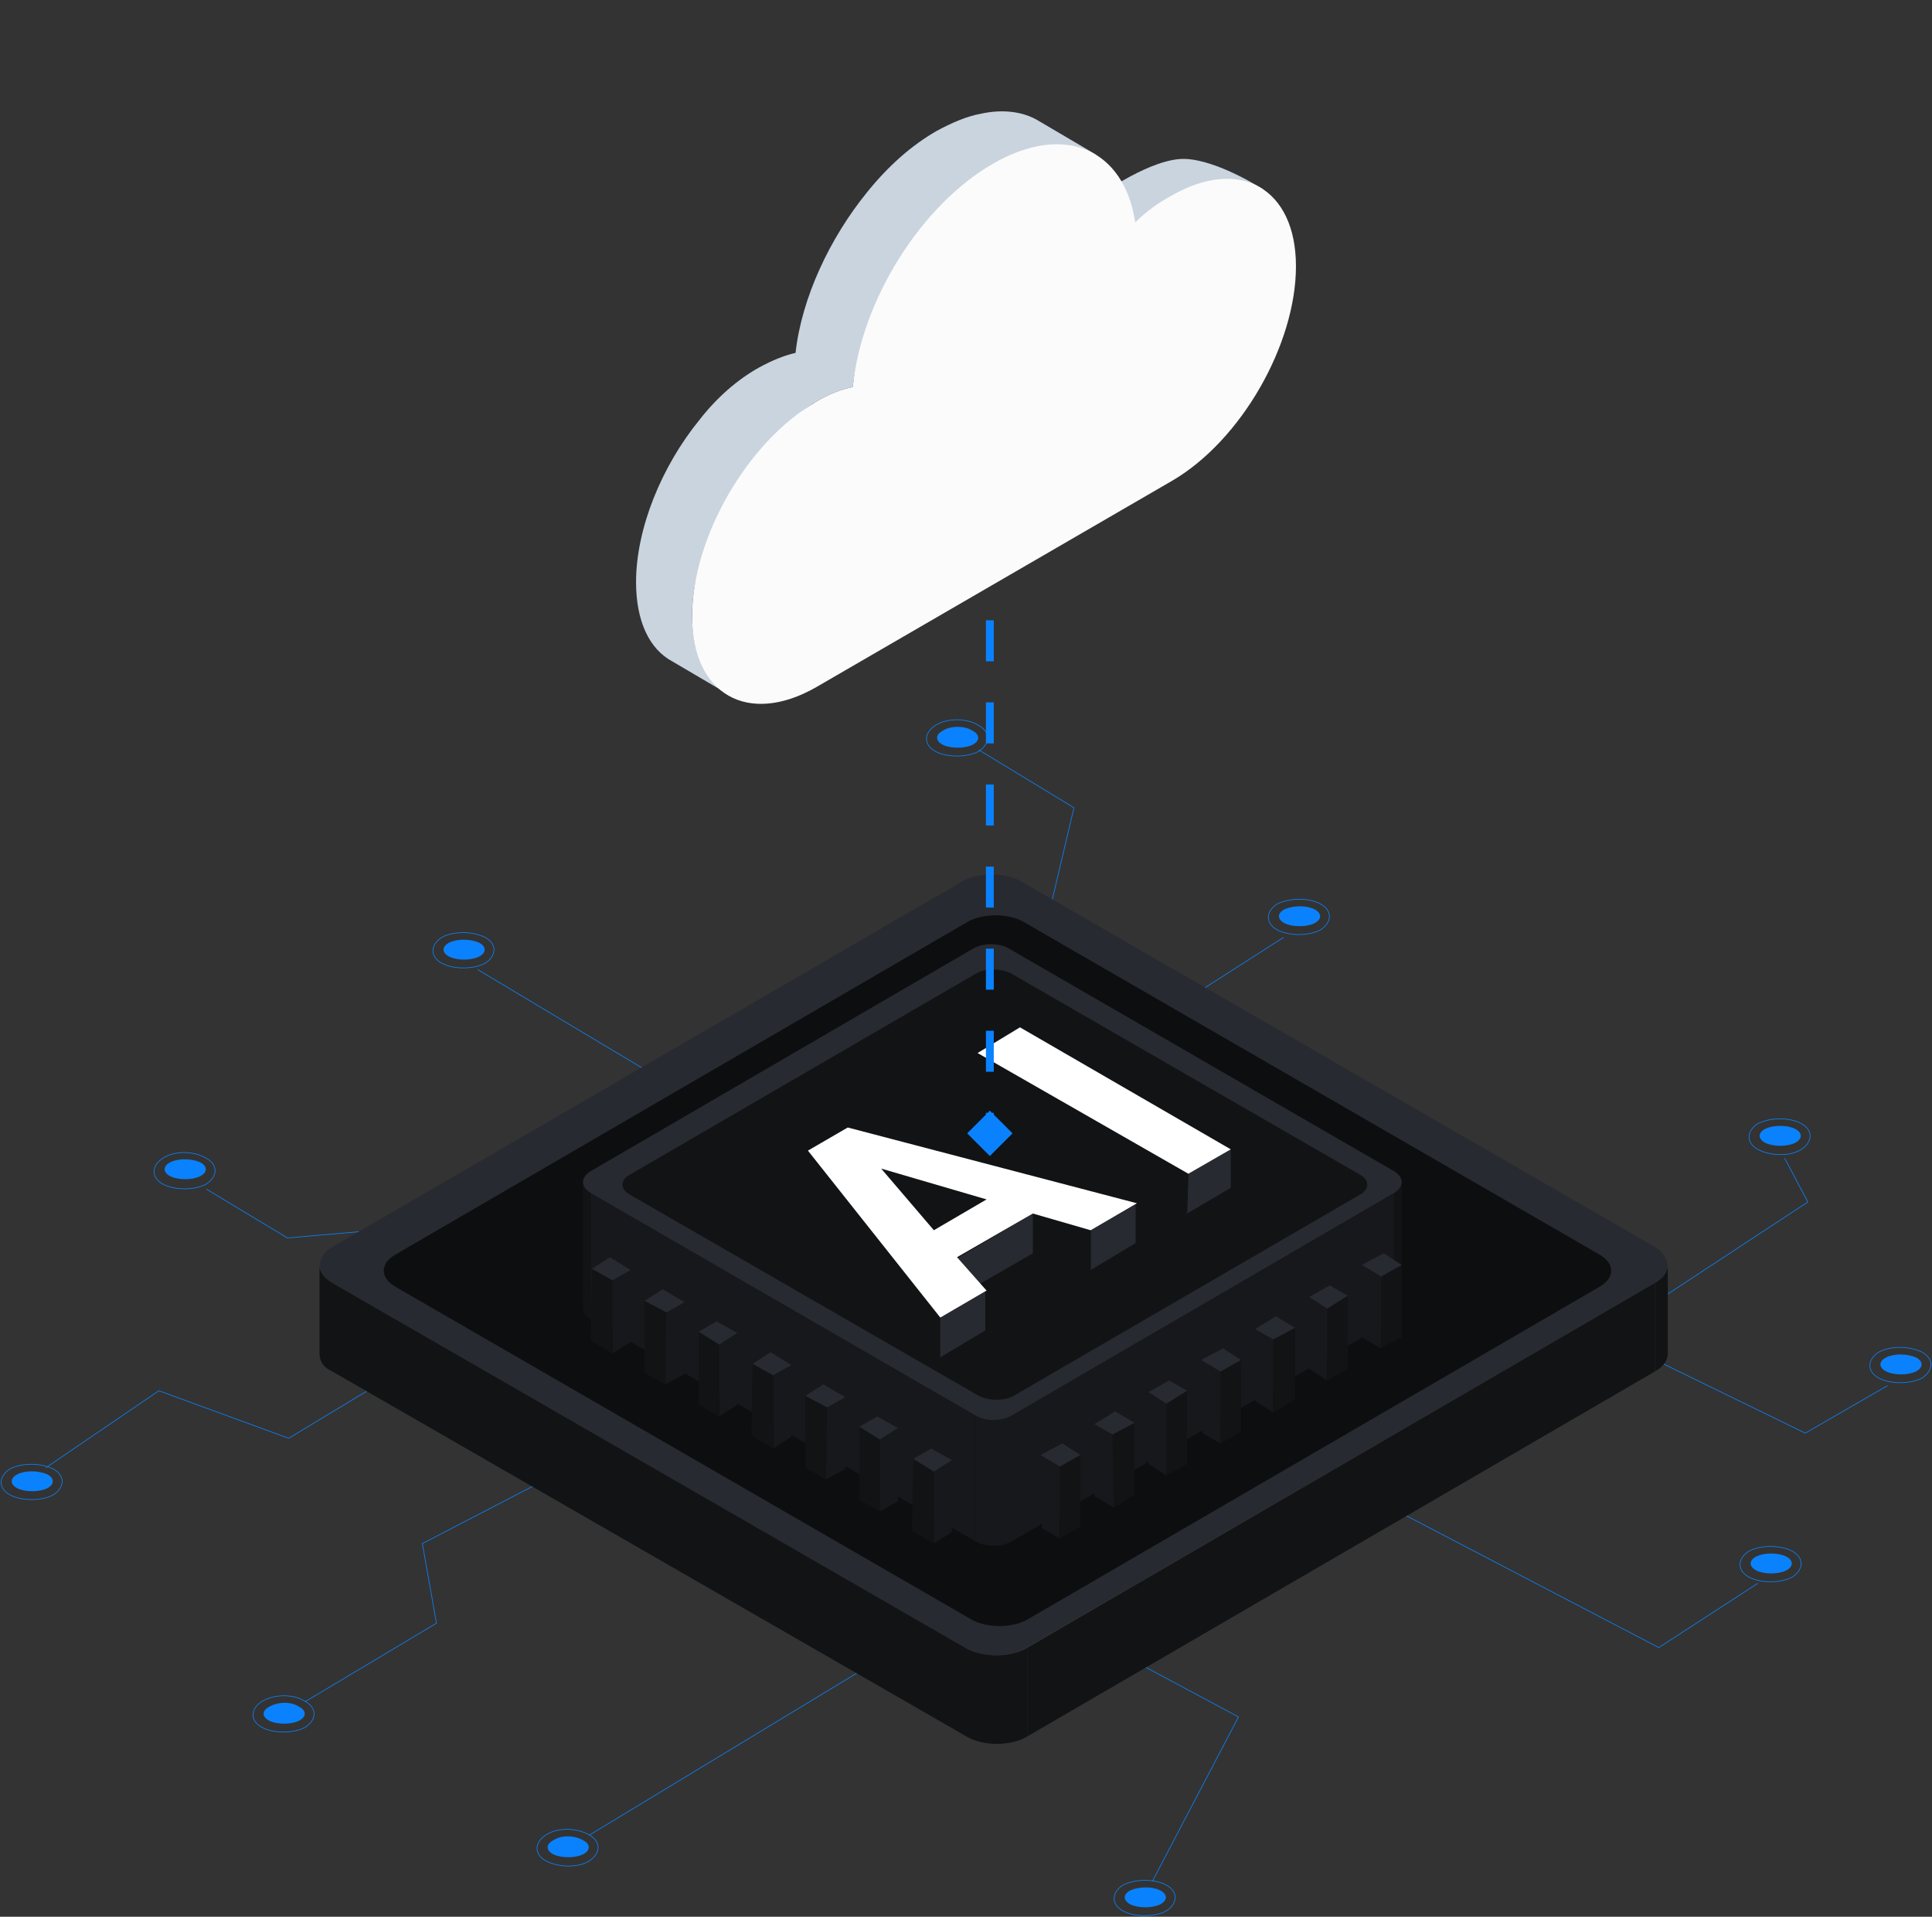
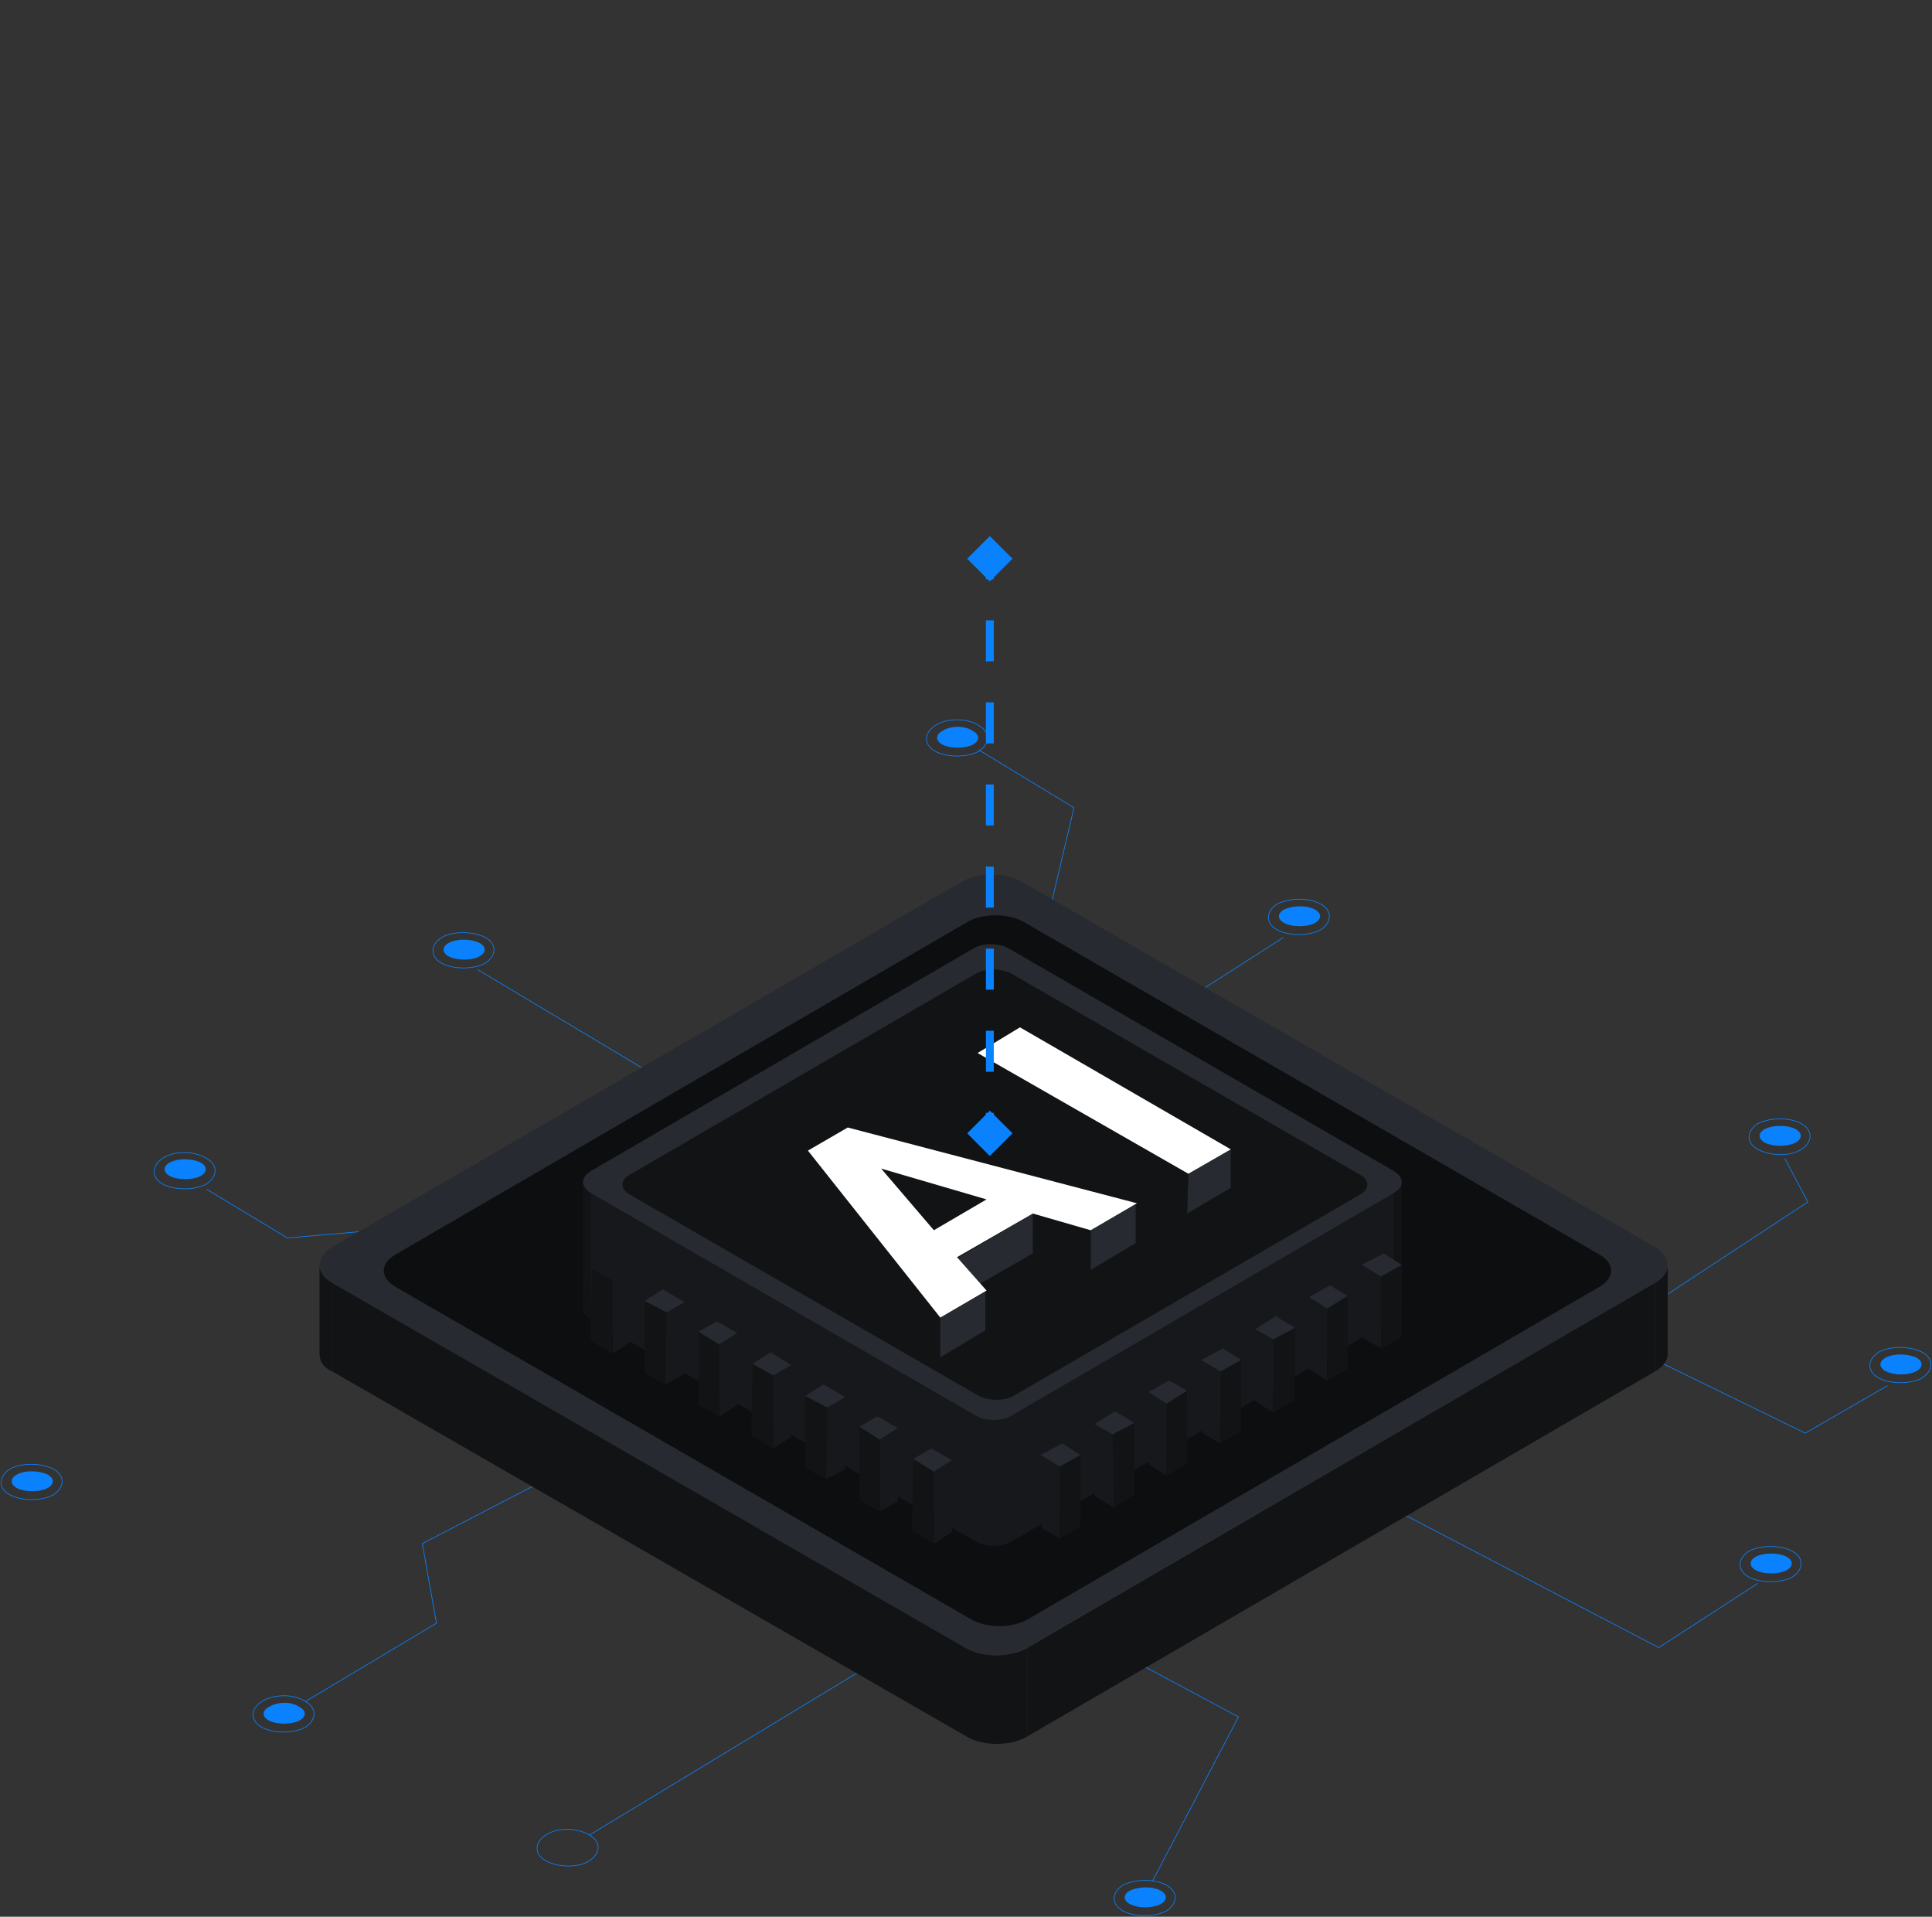
<svg xmlns="http://www.w3.org/2000/svg" width="492" height="488" viewBox="0 0 492 488" fill="none">
  <rect x="0" y="0" width="492" height="488" fill="#333333" stroke="none" />
  <path d="M249.273 184.725C252.219 186.359 252.219 189.302 249.273 191.264C246.327 192.898 241.09 192.898 238.145 191.264C235.199 189.629 235.199 186.686 238.145 184.725C241.09 182.763 246.327 182.763 249.273 184.725Z" stroke="#0A82FD" stroke-width="0.17" stroke-miterlimit="10" />
  <path d="M247.637 186.032C249.6 187.013 249.6 188.648 247.637 189.629C245.673 190.61 242.072 190.61 240.109 189.629C238.145 188.648 238.145 187.013 240.109 186.032C242.072 184.725 245.673 184.725 247.637 186.032Z" fill="#0A82FD" />
  <path d="M224.071 422.415L150.101 467.206" stroke="#0A82FD" stroke-width="0.17" stroke-miterlimit="10" />
  <path d="M77.767 433.204L111.152 413.26L107.551 392.989L149.773 371.084" stroke="#0A82FD" stroke-width="0.17" stroke-miterlimit="10" />
-   <path d="M11.652 373.699L40.455 354.083L73.512 366.18L104.933 347.217" stroke="#0A82FD" stroke-width="0.17" stroke-miterlimit="10" />
  <path d="M52.565 302.752L73.185 315.176L103.296 312.561" stroke="#0A82FD" stroke-width="0.17" stroke-miterlimit="10" />
  <path d="M121.625 246.844L166.466 273.654" stroke="#0A82FD" stroke-width="0.17" stroke-miterlimit="10" />
  <path d="M249.273 190.937L273.493 205.649L266.62 234.747" stroke="#0A82FD" stroke-width="0.17" stroke-miterlimit="10" />
  <path d="M326.844 238.671L301.314 255.018" stroke="#0A82FD" stroke-width="0.17" stroke-miterlimit="10" />
  <path d="M454.491 294.906L460.383 306.022L411.615 338.062" stroke="#0A82FD" stroke-width="0.17" stroke-miterlimit="10" />
  <path d="M480.675 352.775L459.728 364.872L418.161 344.601" stroke="#0A82FD" stroke-width="0.17" stroke-miterlimit="10" />
  <path d="M447.618 403.125L422.416 419.472L343.536 378.277" stroke="#0A82FD" stroke-width="0.17" stroke-miterlimit="10" />
  <path d="M274.475 415.222L315.388 437.127L293.459 478.976" stroke="#0A82FD" stroke-width="0.17" stroke-miterlimit="10" />
  <path d="M424.707 322.042V344.601C424.707 346.236 423.725 347.871 421.434 349.179V326.619C423.725 325.311 424.707 323.677 424.707 322.042Z" fill="#111315" />
  <path d="M81.367 344.601V322.042C81.367 323.677 82.349 325.311 84.64 326.619V349.179C82.349 348.198 81.367 346.563 81.367 344.601Z" fill="#111315" />
  <path d="M421.434 326.619V349.179L261.71 442.031V419.472L421.434 326.619Z" fill="#111315" />
  <path d="M246 419.472V442.031L84.64 349.179V326.619L246 419.472Z" fill="#111315" />
  <path d="M261.71 419.472V442.031C257.456 444.647 250.255 444.647 246 442.031V419.472C250.255 422.088 257.456 422.088 261.71 419.472Z" fill="#111315" />
  <path d="M421.434 317.465C425.689 320.08 425.689 324.004 421.434 326.619L261.383 419.472C257.128 422.088 249.928 422.088 245.673 419.472L84.64 326.619C80.385 324.004 80.385 320.08 84.64 317.465L244.691 224.612C248.946 221.996 256.146 221.996 260.401 224.612L421.434 317.465Z" fill="#272A30" />
  <path d="M407.36 319.427C411.287 321.715 411.287 325.312 407.36 327.6L261.71 412.279C257.783 414.568 251.237 414.568 247.309 412.279L100.678 327.6C96.75 325.312 96.75 321.715 100.678 319.427L246.327 234.747C250.255 232.459 256.801 232.459 260.729 234.747L407.36 319.427Z" fill="#0D0E10" />
  <path d="M356.955 300.791V333.158C356.955 334.139 356.301 335.12 354.991 335.774V303.406C356.301 302.752 356.955 301.771 356.955 300.791Z" fill="#111315" />
  <path d="M148.464 333.158V300.791C148.464 301.771 149.119 302.752 150.428 303.733V336.101C149.119 335.12 148.464 334.139 148.464 333.158Z" fill="#111315" />
  <path d="M354.991 303.733V335.774L257.783 392.336V359.968L354.991 303.733Z" fill="#16181B" />
  <path d="M248.291 359.968V392.336L150.428 335.774V303.733L248.291 359.968Z" fill="#16181B" />
  <path d="M257.783 359.968V392.335C255.164 393.97 250.91 393.97 248.291 392.335V359.968C250.91 361.603 255.164 361.603 257.783 359.968Z" fill="#16181B" />
  <path d="M354.992 298.175C357.61 299.81 357.61 302.098 354.992 303.733L257.783 360.295C255.164 361.929 250.91 361.929 248.291 360.295L150.428 303.733C147.81 302.098 147.81 299.81 150.428 298.175L247.637 241.613C250.255 239.979 254.51 239.979 257.128 241.613L354.992 298.175Z" fill="#272A30" />
  <path d="M346.482 299.156C348.773 300.464 348.773 302.752 346.482 304.06L258.11 355.391C255.819 356.698 251.891 356.698 249.273 355.391L160.247 304.06C157.956 302.752 157.956 300.464 160.247 299.156L248.618 247.825C250.909 246.518 254.837 246.518 257.456 247.825L346.482 299.156Z" fill="#111315" />
  <path d="M160.574 323.35V341.659L155.992 344.601V325.965L160.574 323.35Z" fill="#16181B" />
  <path d="M155.992 325.965V344.601L150.428 341.332L150.755 323.023L155.992 325.965Z" fill="#111315" />
-   <path d="M160.574 323.35L155.992 325.966L150.755 323.023L155.337 320.081L160.574 323.35Z" fill="#272A30" />
  <path d="M174.321 331.523V349.832L169.411 352.448L169.739 334.139L174.321 331.523Z" fill="#16181B" />
  <path d="M169.739 334.139L169.411 352.448L164.175 349.506V331.197L169.739 334.139Z" fill="#111315" />
  <path d="M174.321 331.524L169.739 334.139L164.175 331.197L168.757 328.254L174.321 331.524Z" fill="#272A30" />
  <path d="M187.74 339.37V357.679L183.158 360.622V342.313L187.74 339.37Z" fill="#16181B" />
  <path d="M183.158 342.313V360.622L177.921 357.679V339.043L183.158 342.313Z" fill="#111315" />
  <path d="M187.74 339.37L183.158 342.313L177.921 339.043L182.503 336.428L187.74 339.37Z" fill="#272A30" />
  <path d="M201.487 347.544V365.853L196.905 368.795V350.16L201.487 347.544Z" fill="#16181B" />
  <path d="M196.905 350.159V368.795L191.341 365.526L191.668 347.217L196.905 350.159Z" fill="#111315" />
  <path d="M201.487 347.544L196.905 350.159L191.668 347.217L196.25 344.274L201.487 347.544Z" fill="#272A30" />
  <path d="M215.234 355.718V374.027L210.324 376.642L210.651 358.333L215.234 355.718Z" fill="#16181B" />
  <path d="M210.651 358.333L210.324 376.642L205.087 373.7V355.391L210.651 358.333Z" fill="#111315" />
  <path d="M215.234 355.718L210.651 358.333L205.087 355.391L209.669 352.448L215.234 355.718Z" fill="#272A30" />
  <path d="M228.653 363.564V382.2L224.071 384.816V366.507L228.653 363.564Z" fill="#16181B" />
  <path d="M224.071 366.507V384.816L218.834 381.873V363.237L224.071 366.507Z" fill="#111315" />
  <path d="M228.653 363.564L224.071 366.507L218.834 363.237L223.416 360.622L228.653 363.564Z" fill="#272A30" />
  <path d="M242.4 371.738V390.047L237.818 392.989V374.68L242.4 371.738Z" fill="#16181B" />
-   <path d="M237.817 374.68V392.989L232.253 389.72L232.581 371.411L237.817 374.68Z" fill="#111315" />
+   <path d="M237.817 374.68V392.989L232.253 389.72L232.581 371.411L237.817 374.68" fill="#111315" />
  <path d="M242.4 371.738L237.817 374.68L232.581 371.411L237.163 368.795L242.4 371.738Z" fill="#272A30" />
  <path d="M346.809 322.042L347.136 340.678L351.718 343.294V324.985L346.809 322.042Z" fill="#16181B" />
  <path d="M351.719 324.985V343.294L356.955 340.351V322.042L351.719 324.985Z" fill="#111315" />
  <path d="M346.809 322.042L351.718 324.985L356.955 322.042L352.373 319.1L346.809 322.042Z" fill="#272A30" />
  <path d="M333.39 330.216V348.525L337.972 351.467V333.158L333.39 330.216Z" fill="#16181B" />
  <path d="M337.972 333.158V351.467L343.209 348.525V329.889L337.972 333.158Z" fill="#111315" />
  <path d="M333.39 330.216L337.972 333.158L343.209 329.889L338.626 327.273L333.39 330.216Z" fill="#272A30" />
  <path d="M319.643 338.389V356.698L324.225 359.641V341.005L319.643 338.389Z" fill="#16181B" />
  <path d="M324.225 341.005V359.641L329.789 356.371V338.062L324.225 341.005Z" fill="#111315" />
  <path d="M319.643 338.389L324.225 341.005L329.789 338.062L324.88 335.12L319.643 338.389Z" fill="#272A30" />
  <path d="M305.896 346.236L306.224 364.872L310.806 367.488V349.179L305.896 346.236Z" fill="#16181B" />
  <path d="M310.806 349.179V367.488L316.042 364.545V346.236L310.806 349.179Z" fill="#111315" />
  <path d="M305.896 346.236L310.806 349.179L316.043 346.236L311.46 343.293L305.896 346.236Z" fill="#272A30" />
  <path d="M292.477 354.41V372.719L297.059 375.661V357.352L292.477 354.41Z" fill="#16181B" />
  <path d="M297.059 357.352V375.661L302.296 372.719V354.083L297.059 357.352Z" fill="#111315" />
  <path d="M292.477 354.41L297.059 357.352L302.296 354.083L297.714 351.467L292.477 354.41Z" fill="#272A30" />
  <path d="M278.73 362.583V380.892L283.64 383.835L283.312 365.199L278.73 362.583Z" fill="#16181B" />
  <path d="M283.312 365.199L283.64 383.835L288.877 380.566V362.257L283.312 365.199Z" fill="#111315" />
  <path d="M278.73 362.583L283.312 365.199L288.877 362.256L283.967 359.314L278.73 362.583Z" fill="#272A30" />
  <path d="M264.984 370.43L265.311 389.066L269.893 391.682V373.373L264.984 370.43Z" fill="#16181B" />
  <path d="M269.893 373.373V391.682L275.13 388.739V370.43L269.893 373.373Z" fill="#111315" />
  <path d="M264.984 370.43L269.893 373.373L275.13 370.43L270.548 367.488L264.984 370.43Z" fill="#272A30" />
  <path d="M313.424 292.617V302.425L302.296 308.964L302.623 298.829L313.424 292.617Z" fill="#272A30" />
  <path d="M302.623 298.829L302.296 308.964L248.946 277.904V268.096L302.623 298.829Z" fill="#111315" />
  <path d="M313.424 292.617L302.623 298.829L248.946 268.096L259.747 261.557L313.424 292.617Z" fill="white" />
  <path d="M250.91 305.695V315.83L224.071 307.983L224.398 297.848L250.91 305.695Z" fill="#111315" />
  <path d="M289.204 306.676V316.484L277.748 323.35V313.214L289.204 306.676Z" fill="#272A30" />
  <path d="M277.748 313.215V323.35L263.02 319.1V308.964L277.748 313.215Z" fill="#111315" />
  <path d="M263.02 308.964V319.1L243.709 330.216V320.407L263.02 308.964Z" fill="#272A30" />
-   <path d="M239.454 335.447V345.582L205.742 303.079V293.271L239.454 335.447Z" fill="#111315" />
  <path d="M250.91 328.908V338.716L239.454 345.582V335.447L250.91 328.908Z" fill="#272A30" />
  <path d="M277.748 313.215L263.02 308.964L243.709 320.08L251.237 328.581L239.454 335.447L205.742 292.944L215.888 287.059L289.531 306.349L277.748 313.215ZM237.817 313.215L251.237 305.368L224.398 297.521L237.817 313.215Z" fill="white" />
  <path d="M297.059 479.957C300.005 481.592 300.005 484.534 297.059 486.496C294.113 488.131 288.877 488.131 285.931 486.496C282.985 484.861 282.985 481.919 285.931 479.957C289.204 478.323 294.113 478.323 297.059 479.957Z" stroke="#0A82FD" stroke-width="0.17" stroke-miterlimit="10" />
  <path d="M295.423 481.265C297.386 482.246 297.386 483.881 295.423 484.861C293.459 485.842 289.858 485.842 287.895 484.861C285.931 483.881 285.931 482.246 287.895 481.265C290.186 480.284 293.459 480.284 295.423 481.265Z" fill="#0A82FD" />
  <path d="M150.101 467.206C153.046 468.841 153.046 471.783 150.101 473.745C147.155 475.707 141.918 475.38 138.972 473.745C136.027 472.11 136.027 469.168 138.972 467.206C141.918 465.244 146.828 465.244 150.101 467.206Z" stroke="#0A82FD" stroke-width="0.17" stroke-miterlimit="10" />
-   <path d="M148.464 468.514C150.428 469.495 150.428 471.13 148.464 472.11C146.5 473.091 142.9 473.091 140.936 472.11C138.972 471.13 138.972 469.495 140.936 468.514C142.9 467.206 146.173 467.206 148.464 468.514Z" fill="#0A82FD" />
  <path d="M456.455 394.951C459.401 396.586 459.401 399.528 456.455 401.49C453.509 403.125 448.272 403.125 445.327 401.49C442.381 399.855 442.381 396.913 445.327 394.951C448.272 393.316 453.509 393.316 456.455 394.951Z" stroke="#0A82FD" stroke-width="0.17" stroke-miterlimit="10" />
  <path d="M454.819 396.259C456.782 397.24 456.782 398.874 454.819 399.855C452.855 400.836 449.254 400.836 447.291 399.855C445.327 398.874 445.327 397.24 447.291 396.259C449.254 395.278 452.855 395.278 454.819 396.259Z" fill="#0A82FD" />
  <path d="M77.767 433.204C80.713 434.839 80.713 437.781 77.767 439.743C74.821 441.378 69.584 441.378 66.639 439.743C63.693 438.108 63.693 435.166 66.639 433.204C69.912 431.242 74.821 431.242 77.767 433.204Z" stroke="#0A82FD" stroke-width="0.17" stroke-miterlimit="10" />
  <path d="M76.13 434.512C78.094 435.492 78.094 437.127 76.13 438.108C74.167 439.089 70.566 439.089 68.603 438.108C66.639 437.127 66.639 435.492 68.603 434.512C70.894 433.204 74.167 433.204 76.13 434.512Z" fill="#0A82FD" />
  <path d="M13.616 374.027C16.561 375.661 16.561 378.604 13.616 380.566C10.67 382.2 5.433 382.2 2.487 380.566C-0.458 378.931 -0.458 375.988 2.487 374.027C5.433 372.392 10.343 372.392 13.616 374.027Z" stroke="#0A82FD" stroke-width="0.17" stroke-miterlimit="10" />
  <path d="M11.979 375.334C13.943 376.315 13.943 377.95 11.979 378.931C10.015 379.912 6.415 379.912 4.451 378.931C2.487 377.95 2.487 376.315 4.451 375.334C6.415 374.353 9.688 374.353 11.979 375.334Z" fill="#0A82FD" />
  <path d="M52.565 294.906C55.51 296.54 55.51 299.483 52.565 301.445C49.619 303.079 44.382 303.079 41.436 301.445C38.491 299.81 38.491 296.867 41.436 294.906C44.382 292.944 49.292 292.944 52.565 294.906Z" stroke="#0A82FD" stroke-width="0.17" stroke-miterlimit="10" />
  <path d="M50.928 295.887C52.892 296.867 52.892 298.502 50.928 299.483C48.964 300.464 45.364 300.464 43.4 299.483C41.436 298.502 41.436 296.867 43.4 295.887C45.364 294.906 48.637 294.906 50.928 295.887Z" fill="#0A82FD" />
  <path d="M123.589 238.671C126.535 240.306 126.535 243.248 123.589 245.21C120.643 246.845 115.407 246.845 112.461 245.21C109.515 243.575 109.515 240.633 112.461 238.671C115.407 237.036 120.316 237.036 123.589 238.671Z" stroke="#0A82FD" stroke-width="0.17" stroke-miterlimit="10" />
  <path d="M121.953 239.979C123.916 240.959 123.916 242.594 121.953 243.575C119.989 244.556 116.388 244.556 114.425 243.575C112.461 242.594 112.461 240.959 114.425 239.979C116.388 238.998 119.661 238.998 121.953 239.979Z" fill="#0A82FD" />
  <path d="M336.335 230.17C339.281 231.805 339.281 234.747 336.335 236.709C333.39 238.344 328.153 238.344 325.207 236.709C322.261 235.074 322.261 232.132 325.207 230.17C328.48 228.535 333.39 228.535 336.335 230.17Z" stroke="#0A82FD" stroke-width="0.17" stroke-miterlimit="10" />
  <path d="M334.699 231.478C336.663 232.459 336.663 234.094 334.699 235.074C332.735 236.055 329.135 236.055 327.171 235.074C325.207 234.094 325.207 232.459 327.171 231.478C329.462 230.497 332.735 230.497 334.699 231.478Z" fill="#0A82FD" />
  <path d="M458.746 286.078C461.692 287.713 461.692 290.655 458.746 292.617C455.8 294.579 450.564 294.252 447.618 292.617C444.672 290.982 444.672 288.04 447.618 286.078C450.891 284.443 455.8 284.443 458.746 286.078Z" stroke="#0A82FD" stroke-width="0.17" stroke-miterlimit="10" />
  <path d="M457.11 287.386C459.073 288.367 459.073 290.001 457.11 290.982C455.146 291.963 451.545 291.963 449.582 290.982C447.618 290.001 447.618 288.367 449.582 287.386C451.545 286.405 455.146 286.405 457.11 287.386Z" fill="#0A82FD" />
  <path d="M489.512 344.274C492.458 345.909 492.458 348.852 489.512 350.813C486.567 352.448 481.33 352.448 478.384 350.813C475.438 349.179 475.438 346.236 478.384 344.274C481.33 342.64 486.239 342.64 489.512 344.274Z" stroke="#0A82FD" stroke-width="0.17" stroke-miterlimit="10" />
  <path d="M487.876 345.582C489.84 346.563 489.84 348.198 487.876 349.179C485.912 350.16 482.312 350.16 480.348 349.179C478.384 348.198 478.384 346.563 480.348 345.582C482.312 344.601 485.585 344.601 487.876 345.582Z" fill="#0A82FD" />
  <path d="M252.074 136.476L246.301 142.249L252.074 148.023L257.848 142.249L252.074 136.476ZM252.074 294.321L257.848 288.548L252.074 282.774L246.301 288.548L252.074 294.321ZM251.074 142.249L251.074 147.474L253.074 147.474L253.074 142.249L251.074 142.249ZM251.074 157.924L251.074 168.374L253.074 168.374L253.074 157.924L251.074 157.924ZM251.074 178.824L251.074 189.274L253.074 189.274L253.074 178.824L251.074 178.824ZM251.074 199.724L251.074 210.173L253.074 210.173L253.074 199.724L251.074 199.724ZM251.074 220.623L251.074 231.073L253.074 231.073L253.074 220.623L251.074 220.623ZM251.074 241.523L251.074 251.973L253.074 251.973L253.074 241.523L251.074 241.523ZM251.074 262.423L251.074 272.873L253.074 272.873L253.074 262.423L251.074 262.423ZM251.074 283.323L251.074 288.548L253.074 288.548L253.074 283.323L251.074 283.323Z" fill="#0A82FD" />
  <g clip-path="url(#clip0_187_405)">
    <path d="M321.653 48.196C321.653 48.196 310.181 40.772 301.81 40.462C293.438 40.151 280.416 49.469 280.416 49.469L288.787 61.271L321.653 48.196Z" fill="#C9D4DE" />
    <path d="M264.603 30.833C260.573 28.349 255.302 27.727 249.721 28.97C246.31 29.591 242.589 31.144 238.559 33.318C232.048 37.045 226.157 42.325 220.886 48.848C211.274 60.65 204.143 75.869 202.592 89.846C199.802 90.467 196.701 91.71 193.291 93.573C187.71 96.679 182.439 101.338 178.098 106.929C168.486 118.731 161.975 134.571 161.975 148.237C161.975 158.176 165.386 165.32 171.277 168.426L185.539 176.812C179.958 173.395 176.238 166.562 176.238 156.623C176.238 142.957 183.989 127.956 193.601 116.153C198.252 110.562 202.282 105.376 207.863 102.27C210.964 100.406 214.064 99.164 217.165 98.543C218.715 84.566 226.374 70.123 235.985 58.321C241.256 51.798 246.62 46.239 253.131 42.512C256.852 40.337 261.038 39.375 264.448 38.754C270.029 37.511 276.199 37.542 280.23 40.027L264.603 30.833Z" fill="#C9D4DE" />
    <path d="M252.821 41.704C271.114 31.144 286.307 37.977 289.098 56.612C291.888 53.817 294.989 51.643 298.399 49.779C315.762 39.84 330.025 47.916 330.025 67.794C330.025 87.672 316.072 112.209 298.399 122.458L207.863 174.948C190.5 184.887 176.238 176.812 176.238 156.934C176.238 137.056 190.19 112.519 207.863 102.27C210.964 100.406 214.064 99.164 217.165 98.543C219.335 76.49 234.528 52.264 252.821 41.704Z" fill="#FBFBFB" />
  </g>
  <defs>
    <clipPath id="clip0_187_405">
-       <rect width="168.049" height="150.855" fill="white" transform="translate(161.975 28.349)" />
-     </clipPath>
+       </clipPath>
  </defs>
</svg>